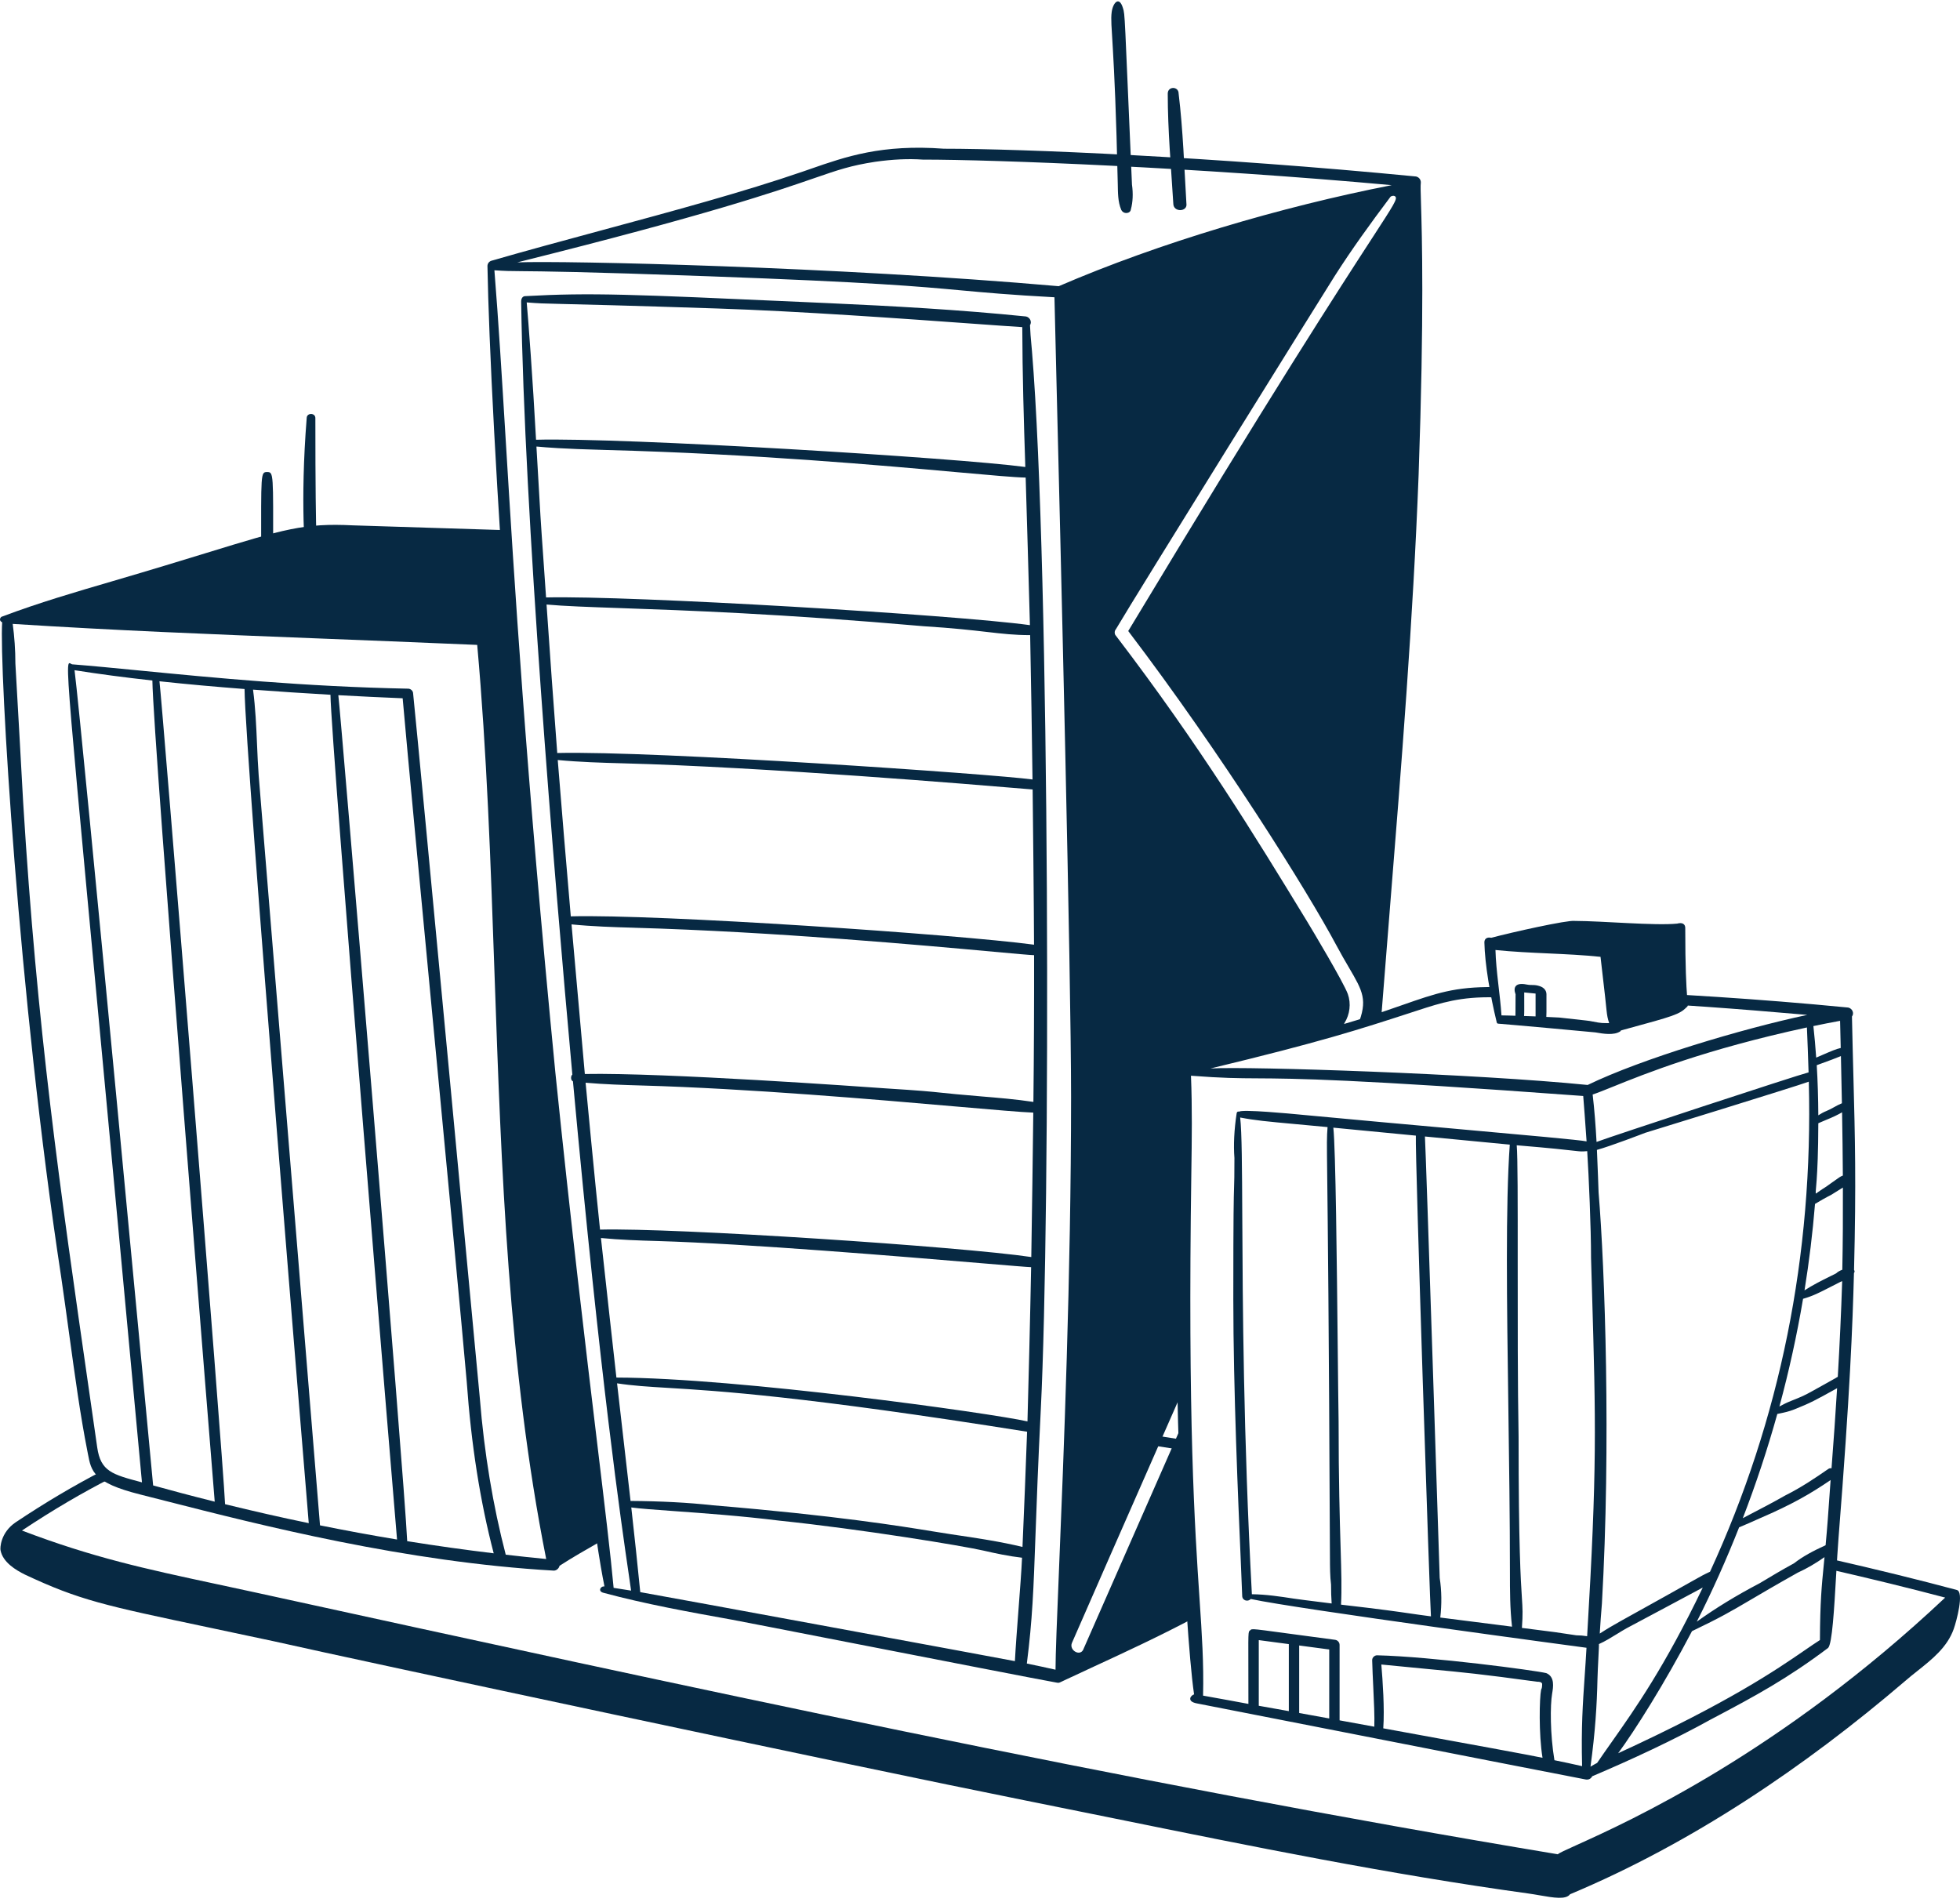
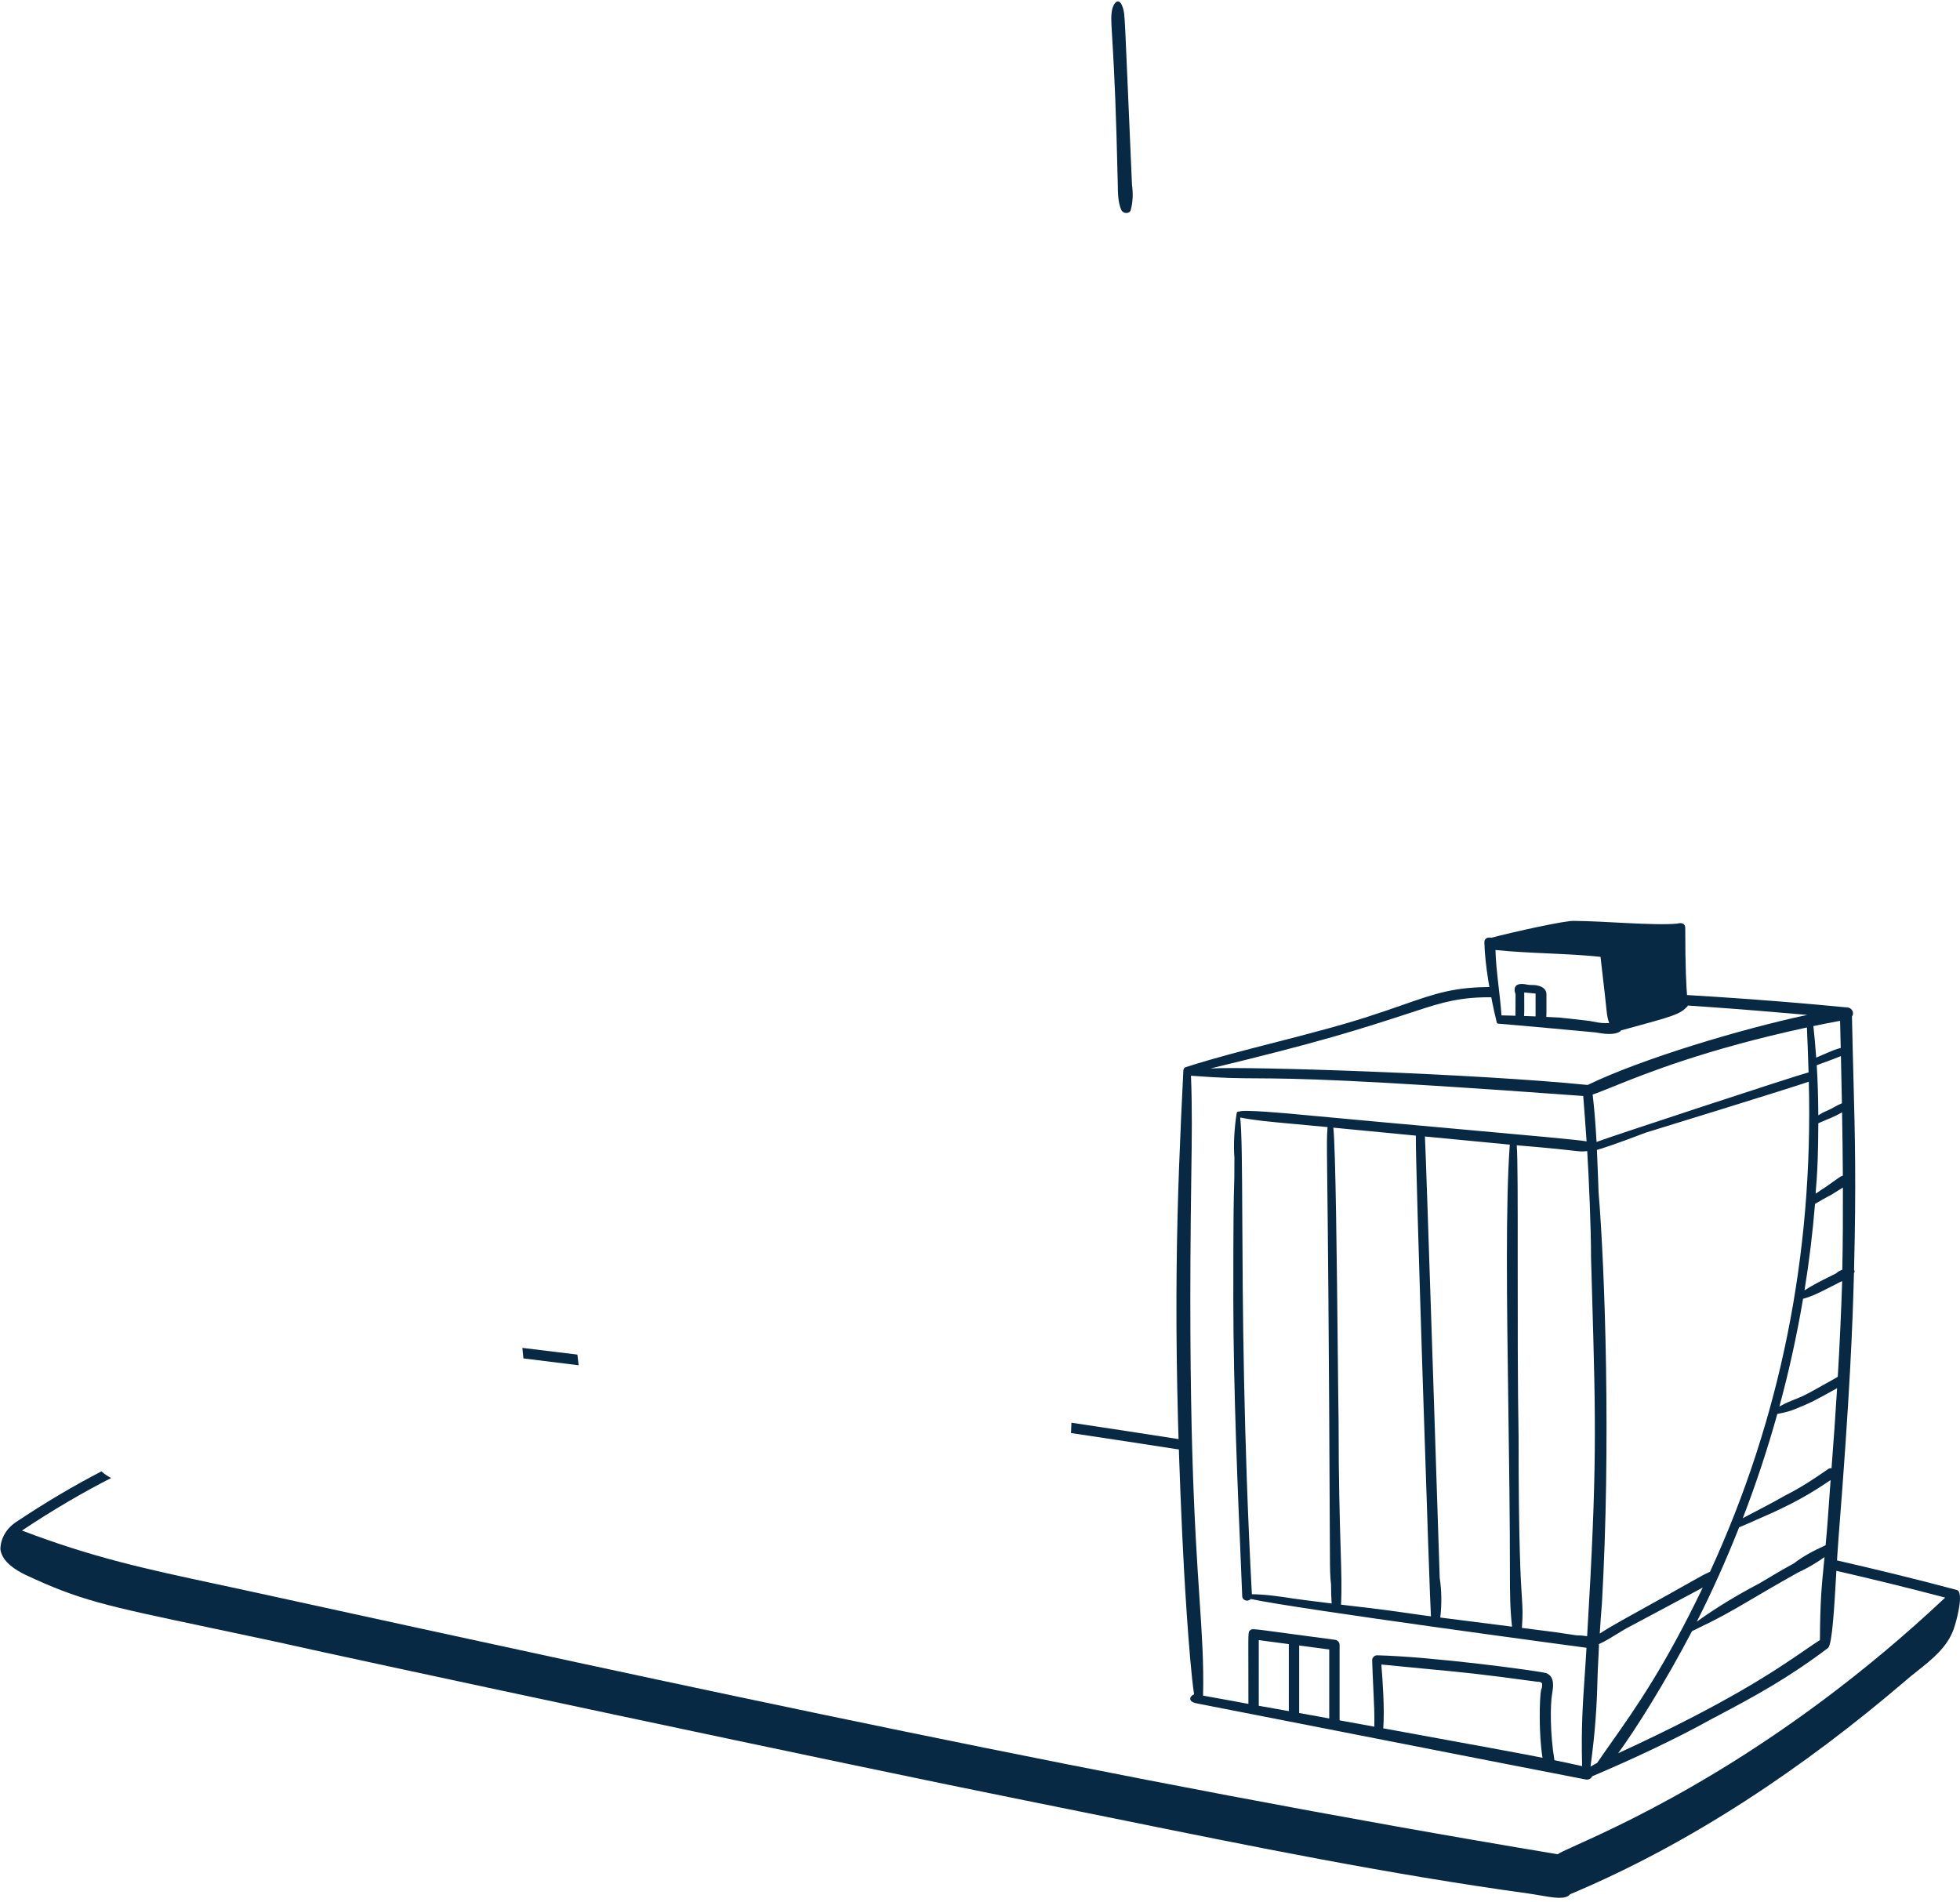
<svg xmlns="http://www.w3.org/2000/svg" width="270" height="262" viewBox="0 0 270 262" fill="none">
  <path fill-rule="evenodd" clip-rule="evenodd" d="M13.973 202.686C10.193 204.649 6.3 206.94 2.198 209.675C0.021 211.128 0.012 213.308 0.071 213.542C0.378 215.226 2.214 216.297 3.438 216.908C10.957 220.432 14.293 221.136 28.758 224.188V224.189C31.357 224.737 34.316 225.361 37.722 226.091C49.201 228.693 118.073 243.385 141.03 247.977C145.171 248.804 149.319 249.648 153.474 250.492C172.353 254.329 191.372 258.195 210.515 260.833C211.053 260.907 211.595 261.002 212.125 261.093C214.014 261.421 215.713 261.715 216.278 260.943C233.076 253.903 248.652 243.362 262.4 231.602C262.952 231.118 263.538 230.652 264.129 230.182C266.16 228.568 268.238 226.916 269.133 224.408C269.514 223.343 270.601 219.301 269.563 219.025H269.561C264.236 217.598 258.44 216.179 252.287 214.775L252.179 216.203C257.742 217.479 263.027 218.771 267.959 220.074C245.156 241.54 224.252 250.975 217.139 254.185C215.661 254.853 214.777 255.253 214.598 255.434C154.476 245.438 94.002 232.224 35.498 219.438L35.082 219.348C33.249 218.947 31.517 218.576 29.861 218.221H29.856C20.012 216.11 12.848 214.576 3.024 210.838C7.313 207.981 11.369 205.615 15.309 203.602C14.794 203.33 14.335 203.024 13.973 202.686ZM72.103 187.126C74.086 187.368 76.646 187.685 79.709 188.072C79.651 187.581 79.595 187.092 79.538 186.601C76.484 186.22 73.933 185.91 71.957 185.676C72.005 186.16 72.053 186.642 72.103 187.126ZM147.595 195.984C147.578 196.463 147.56 196.939 147.54 197.407C152.706 198.179 157.983 198.983 163.324 199.817C163.305 199.339 163.288 198.862 163.27 198.384C157.969 197.555 152.729 196.754 147.595 195.984Z" fill="#072943" />
-   <path fill-rule="evenodd" clip-rule="evenodd" d="M69.573 73.03C72.372 119.601 76.724 166.082 82.688 212.358C80.683 213.501 78.763 214.601 77.081 215.694C76.995 216.052 76.66 216.359 76.291 216.359C55.88 215.194 35.853 210.087 22.811 206.76C21.568 206.443 20.389 206.142 19.279 205.862C12.864 204.247 12.569 202.695 12.113 200.292C12.086 200.155 12.06 200.015 12.032 199.871C11.076 195.049 10.317 189.517 9.502 183.577C9.161 181.09 8.81 178.532 8.43 175.923C2.547 137.49 -0.118 91.776 0.298 85.723C-0.225 85.499 0.041 84.949 0.333 84.921C5.32 83.037 10.483 81.528 15.474 80.069L15.493 80.063C20.847 78.497 25.032 77.213 28.423 76.173C39.1 72.897 41.913 72.034 48.597 72.369C48.597 72.369 58.704 72.686 69.573 73.03ZM21.095 204.624C21.311 204.682 21.523 204.741 21.733 204.798C23.871 205.384 25.837 205.924 29.579 206.86C29.565 206.717 21.077 101.733 20.991 93.743C17.14 93.317 13.635 92.853 10.269 92.324C11.269 100.101 21.059 204.241 21.095 204.624ZM21.967 93.848C22.312 96.458 30.66 199.884 31.005 207.205V207.207C34.84 208.148 38.683 209.027 42.533 209.821C42.519 209.674 33.745 103.744 33.689 94.915C29.675 94.604 25.969 94.278 21.967 93.848ZM35.408 102.543C35.47 103.991 35.532 105.43 35.637 106.853H35.638L44.082 210.123C47.618 210.834 51.157 211.49 54.694 212.075C54.517 210.324 45.589 102.083 45.523 95.706C41.898 95.5 38.339 95.265 34.856 95.001C35.191 97.51 35.3 100.039 35.408 102.543ZM46.606 95.764C46.902 97.852 55.68 203.328 56.094 212.302C60.069 212.938 64.043 213.498 68.01 213.974C66.136 206.79 64.916 199.038 64.291 190.294C63.597 182.344 61.707 162.458 59.829 142.687C57.984 123.272 56.15 103.968 55.469 96.191C52.481 96.071 49.53 95.924 46.606 95.764ZM66.094 192.554C66.706 200.196 67.918 207.449 69.669 214.165C71.528 214.378 73.386 214.584 75.241 214.76C70.008 188.426 69.058 161.068 68.125 134.211C67.591 118.826 67.063 103.606 65.738 88.837C57.285 88.476 49.98 88.188 43.328 87.927C28.028 87.325 16.18 86.858 1.752 85.945C1.982 87.677 2.12 89.505 2.12 91.409C2.196 92.47 3.191 110.526 3.191 110.526C5.106 141.814 8.179 163.166 12.338 192.05C12.681 194.439 13.033 196.879 13.391 199.379C13.867 202.695 15.448 203.113 19.541 204.196L19.556 204.199C9.852 99.63 8.839 91.506 9.552 91.352C9.651 91.331 9.784 91.464 9.931 91.512C12.694 91.728 15.893 92.041 19.47 92.39C29.303 93.35 41.983 94.588 56.242 94.868C56.519 94.868 56.911 95.125 56.911 95.542C57.755 103.684 66.094 192.554 66.094 192.554Z" fill="#072943" />
-   <path d="M36.801 65.024C35.886 65.024 35.975 65.207 35.975 76.105C35.975 77 37.627 77.511 37.627 76.105C37.627 65.275 37.715 65.024 36.801 65.024Z" fill="#072943" />
-   <path d="M43.748 77.022C43.748 75.868 43.443 77.014 43.443 57.585C43.443 56.846 42.261 56.84 42.25 57.575C41.305 69.414 42.097 76.677 42.097 77.482C42.097 81.51 44.499 81.417 43.749 77.022H43.748Z" fill="#072943" />
  <path d="M155.935 25.436C154.884 1.446 154.994 2.089 154.685 1.089C154.167 -0.599 153.303 0.373 153.136 1.695C152.897 3.619 153.547 5.554 153.977 25.292C154.004 26.518 153.977 27.785 154.458 28.908C154.793 29.578 155.738 29.416 155.781 28.846C156.056 27.867 156.11 26.65 155.935 25.436Z" fill="#072943" />
-   <path d="M162.362 12.894C162.362 11.858 160.863 11.858 160.863 12.894C160.863 17.934 161.326 23.081 161.629 28.047C161.629 29.284 163.632 29.206 163.434 28.034C163.137 23.148 162.976 17.94 162.362 12.896V12.894Z" fill="#072943" />
-   <path fill-rule="evenodd" clip-rule="evenodd" d="M195.722 25.217C195.765 24.866 195.564 24.433 195.076 24.313C167.247 21.604 140.833 20.486 130.025 20.486C121.463 19.854 116.57 21.557 111.584 23.292C111.264 23.403 110.943 23.515 110.621 23.626C102.498 26.425 92.713 29.069 82.969 31.701C77.783 33.102 72.608 34.499 67.702 35.916C67.369 36.012 67.144 36.318 67.15 36.664C67.508 57.23 71.345 120.479 78.767 185.232C81.659 210.462 82.889 216.616 83.183 218.09C83.253 218.437 83.27 218.524 83.245 218.54C83.237 218.544 83.223 218.541 83.206 218.537C83.197 218.536 83.187 218.533 83.176 218.531C82.731 218.531 82.329 219.199 83.121 219.412C88.932 220.977 94.965 222.063 100.799 223.113C101.672 223.271 108.719 224.646 116.966 226.254H116.968L116.971 226.255C129.011 228.602 143.608 231.449 145.277 231.734C145.36 231.749 145.429 231.761 145.488 231.773C145.64 231.801 145.728 231.818 145.815 231.811C145.937 231.801 146.055 231.744 146.337 231.607C146.42 231.567 146.516 231.522 146.631 231.466C147.983 230.828 149.381 230.182 150.826 229.513H150.828C154.982 227.592 159.525 225.492 164.435 222.898C163.944 214.138 163.48 204.839 163.169 195.509C156.528 210.621 150.688 223.912 149.277 227.111C148.889 228.287 147.242 227.369 147.657 226.334C148.548 224.257 155.36 208.76 163.039 191.303C162.601 175.758 162.637 160.346 163.72 147.437C163.72 147.437 178.404 143.645 184.786 141.892C184.939 141.544 185.083 141.217 185.217 140.912C185.948 139.739 186.136 138.253 185.67 136.933C185.113 135.362 180.661 127.916 180.063 126.937L179.829 126.553C172.903 115.201 165.291 102.724 153.714 87.561C153.52 87.374 153.488 86.941 153.712 86.69C156.311 82.255 182.63 39.947 183.855 38.033C186.282 34.239 188.679 30.93 191.533 27.126C191.641 26.983 192.038 26.895 192.209 27.072L192.21 27.073C192.527 27.401 192.048 28.139 189.046 32.76C184.736 39.392 175.23 54.025 155.42 86.926C168.339 103.924 180.18 122.883 184.07 130.179C184.728 131.413 185.319 132.422 185.824 133.286C187.739 136.558 188.448 137.77 187.029 141.257C188.025 140.957 189.126 140.579 190.271 140.171C190.657 135.203 191.058 130.218 191.46 125.22C193.048 105.478 194.653 85.514 195.422 65.397C196.203 43.011 195.885 32.465 195.748 27.953C195.702 26.42 195.676 25.584 195.722 25.216V25.217ZM139.808 228.828C137.979 228.462 91.157 219.828 88.199 219.322C87.834 215.588 87.404 211.602 86.963 207.658C88.112 207.817 90.212 207.968 92.85 208.158C96.904 208.449 102.229 208.833 107.334 209.471C118.756 210.659 132.719 212.964 135.469 213.599C137.11 213.977 138.972 214.375 140.791 214.582C140.718 216.293 140.509 219.041 140.296 221.822C140.101 224.394 139.902 226.996 139.808 228.828ZM128.661 210.977H128.658C124.005 210.218 115.113 208.77 98.197 207.36C94.778 206.981 91.046 206.789 86.862 206.76C86.593 204.372 85.867 198.068 85.393 193.95L85.393 193.949C85.215 192.402 85.072 191.164 85.003 190.559C87.208 190.895 89.224 191.018 92.021 191.186C98.917 191.603 110.561 192.307 141.486 197.225C141.299 202.554 141.075 207.884 140.853 213.098C137.956 212.393 134.71 211.889 130.961 211.343V211.341C130.342 211.251 129.585 211.129 128.661 210.977ZM83.516 61.988C103.745 62.522 121.504 64.118 132.03 65.063C136.632 65.477 139.851 65.766 141.291 65.788C141.315 66.51 141.831 83.951 141.877 86.117C131.612 84.697 86.916 82.017 75.223 82.3C75.021 79.28 74.893 77.5 74.787 76.02C74.561 72.877 74.432 71.083 73.903 61.629C73.902 61.608 73.898 61.59 73.895 61.576C73.891 61.557 73.888 61.543 73.893 61.534C73.907 61.506 73.991 61.513 74.318 61.544C75.113 61.619 77.344 61.829 83.514 61.988H83.516ZM73.843 60.577C73.379 52.064 72.787 44.211 72.557 41.658C74.315 41.8 74.664 41.808 77.353 41.871C80.243 41.938 85.835 42.068 98.779 42.494C110.166 42.868 124.754 43.92 133.838 44.576C136.906 44.797 139.347 44.973 140.824 45.062C140.844 51.493 141.031 57.973 141.242 64.328C131.699 63.054 85.779 60.243 73.844 60.577H73.843ZM127.24 86.265C131.345 86.522 133.917 86.818 135.973 87.055C138.13 87.304 139.718 87.487 141.908 87.49C142.043 94.119 142.145 100.779 142.234 107.376C136.837 106.637 90.314 103.406 76.763 103.729C76.249 96.944 75.749 90.096 75.29 83.277C77.746 83.5 81.069 83.615 85.534 83.771C94.314 84.076 107.515 84.535 127.241 86.265H127.24ZM85.767 105.149C105.205 105.654 134.698 108.122 141.037 108.653C141.753 108.713 142.174 108.748 142.251 108.753C142.282 111.099 142.432 125.419 142.445 130.135C131.688 128.698 90.622 125.913 78.629 126.231C78.276 122.276 77.079 107.934 76.832 104.695C79.82 104.98 82.838 105.07 85.766 105.149H85.767ZM136.944 131.112H136.946C139.946 131.386 141.901 131.565 142.451 131.578C142.463 138.307 142.433 145.061 142.356 151.793C139.974 151.431 137.492 151.225 135.088 151.027L135.049 151.022C132.157 150.786 130.839 150.647 129.739 150.532C128.116 150.362 126.965 150.241 121.939 149.924L121.775 149.912C119.374 149.74 91.445 147.738 80.564 147.946L78.73 127.338C81.61 127.626 84.495 127.716 87.291 127.796L87.29 127.798C106.69 128.348 127.261 130.227 136.944 131.112ZM88.356 149.53C103.198 149.951 120.738 151.473 131.918 152.444H131.92C136.969 152.883 140.72 153.208 142.341 153.268C142.264 159.56 142.178 166.309 142.065 173.162C132.358 171.719 93.005 169.114 82.658 169.385C81.985 163.071 80.708 149.591 80.669 149.15C83.256 149.374 85.842 149.459 88.356 149.53ZM90.572 170.956C103.057 171.326 124.407 173.111 135.296 174.021C139.067 174.336 141.584 174.546 142.043 174.556C141.958 179.49 141.612 193.649 141.539 195.804C136.512 194.669 101.635 189.8 84.913 189.765C84.763 188.448 83.332 175.646 82.784 170.541C85.335 170.793 87.989 170.882 90.572 170.957V170.956ZM141.452 229.159C142.787 229.434 144.1 229.712 145.404 230.008C145.404 227.9 145.605 222.993 145.884 216.184C146.516 200.761 147.546 175.583 147.546 151.097C147.546 133.814 146.101 75.353 145.507 51.348V51.344C145.354 45.173 145.259 41.279 145.257 40.95C139.079 40.613 135.796 40.31 132.427 40.001C126.493 39.454 120.297 38.884 97.551 38.055C80.138 37.42 74.624 37.377 71.863 37.355C70.28 37.343 69.602 37.337 68.107 37.232C68.67 44.283 69.123 51.722 69.652 60.401C70.844 79.962 72.42 105.819 76.5 147.709C78.66 168.793 80.712 185.868 82.237 198.572C83.309 207.49 84.121 214.252 84.53 218.733C85.332 218.85 86.134 218.981 86.936 219.112C86.866 218.591 86.758 217.854 86.614 216.875C85.585 209.846 82.731 190.369 78.928 148.959C78.566 148.801 78.629 148.173 78.843 148.032C76.252 119.589 72.225 70.715 71.794 41.598C71.774 41.05 72.049 40.81 72.313 40.796C81.356 40.289 86.997 40.542 110.312 41.589L114.1 41.759C122.984 42.157 132.164 42.662 141.355 43.597C141.886 43.727 142.184 44.339 141.887 44.797C141.92 45.735 141.998 46.584 142.075 47.427C142.104 47.744 142.132 48.06 142.16 48.38C144.669 78.668 144.712 167.4 143.38 194.045C142.997 201.703 142.8 207.17 142.643 211.5C142.374 218.992 142.227 223.066 141.452 229.159ZM145.845 39.425C115.11 36.727 77.681 35.886 71.26 36.142C97.536 29.596 106.868 26.372 112.143 24.551C115.481 23.398 117.194 22.806 120.549 22.289C122.937 21.948 125.134 21.846 127.1 21.985C137.18 21.985 164.891 23.06 191.714 25.507C176.525 28.479 159.712 33.443 145.845 39.425Z" fill="#072943" />
  <path fill-rule="evenodd" clip-rule="evenodd" d="M205.821 135.976C200.447 135.907 197.766 136.845 193.23 138.431C190.438 139.407 186.942 140.63 181.683 142.016C179.692 142.562 177.614 143.094 175.494 143.637C171.485 144.662 167.329 145.725 163.353 147.001C163.16 147.062 163.026 147.238 163.015 147.441C162.12 165.458 161.485 181.622 162.852 211.257C163.056 215.944 163.771 228.552 164.49 233.406C164.282 233.47 163.989 233.694 163.963 233.97C163.932 234.298 164.233 234.526 164.86 234.648C166.112 234.889 173.307 236.3 182.048 238.014C196.867 240.919 216.133 244.696 218.428 245.128C218.822 245.202 219.165 245.034 219.335 244.689C224.666 242.43 230.648 239.655 235.71 236.842C241.941 233.563 246.202 231.237 251.833 227.008C252.39 226.45 252.666 221.693 252.934 217.04C253.043 215.189 253.148 213.356 253.271 211.809C254.845 191.935 255.206 182.494 255.393 175.368C255.514 175.196 255.494 175.085 255.403 174.928C255.705 162.984 255.537 156.613 255.321 148.469C255.254 145.907 255.181 143.169 255.117 140.025L255.12 140.026C255.438 139.598 255.206 138.941 254.612 138.795C241.819 137.548 230.336 136.899 221.865 136.538C221.922 137.003 221.979 137.468 222.039 137.933C231.154 138.351 238.921 138.932 248.96 139.805C239.938 141.729 226.171 145.841 218.706 149.458C203.401 147.914 172.05 146.871 166.75 147.187C181.994 143.518 187.222 141.817 194.36 139.494C194.656 139.399 194.953 139.302 195.255 139.203H195.254L195.296 139.189C198.505 138.146 201.202 137.27 205.921 137.387C205.951 137.387 205.981 137.388 206.011 137.388C205.944 136.917 205.881 136.446 205.821 135.976ZM252.272 162.964C253.443 162.123 253.535 162.059 253.86 161.939H253.862C253.842 159.033 253.807 156.132 253.755 153.229C253.115 153.589 252.545 153.873 251.533 154.281C251.166 154.427 251.091 154.464 251.013 154.502C250.935 154.541 250.855 154.581 250.483 154.731C250.463 162.774 250 164.339 250.153 164.402C250.193 164.418 250.272 164.336 250.409 164.239L250.464 164.201C250.828 163.947 251.2 163.687 251.571 163.465C251.841 163.272 252.072 163.106 252.272 162.964ZM252.642 152.523C252.987 152.331 253.338 152.136 253.732 151.978C253.69 149.802 253.646 147.64 253.596 145.479C253.045 145.711 252.068 146.086 250.266 146.734C250.401 148.974 250.47 151.286 250.483 153.639C250.828 153.415 251.193 153.207 251.603 153.043C251.97 152.896 252.303 152.71 252.642 152.523ZM253.569 144.364L253.482 140.622C252.279 140.841 251.055 141.082 249.804 141.346C249.96 142.756 250.086 144.21 250.189 145.691C250.511 145.553 250.809 145.424 251.088 145.303C252.185 144.827 252.958 144.491 253.569 144.364ZM232.918 217.915C234.579 216.979 234.583 216.976 235.567 216.509V216.508C245.212 195.541 249.799 172.97 249.171 149.006C247.212 149.718 226.647 156.046 226.647 156.046C226.438 156.127 221.949 157.858 219.984 158.403C220.077 160.315 220.213 164.254 220.213 164.254C221.09 174.767 221.921 199.018 220.672 220.901C220.552 222.291 220.458 223.651 220.375 225.03C221.321 224.417 222.295 223.84 223.263 223.304C228.83 220.22 231.487 218.722 232.918 217.915ZM219.397 150.774C219.648 152.936 219.812 155.123 219.933 157.308V157.306C221.724 156.614 247.649 148.087 249.141 147.726C249.079 145.678 249.003 143.617 248.913 141.536C234.875 144.571 226.619 147.906 222.178 149.701C220.99 150.18 220.076 150.55 219.397 150.774ZM175.558 235.361C176.406 235.511 177.231 235.658 177.542 235.714V226.482L173.402 225.932V234.977C173.783 235.046 174.682 235.206 175.558 235.361ZM178.969 235.973L183.108 236.724V227.222L178.969 226.673V235.973ZM190.285 229.293C190.475 231.487 190.743 235.382 190.553 238.084H190.555C206.017 240.916 208.28 241.32 210.537 241.758C211.115 241.871 211.691 241.985 212.49 242.143C211.951 238.848 212.069 233.897 212.292 232.786C212.299 232.747 212.313 232.72 212.329 232.689C212.375 232.599 212.439 232.472 212.44 231.948C212.335 231.687 212.069 231.665 211.736 231.665C204.043 230.608 201.59 230.377 196.982 229.942C195.208 229.775 193.116 229.578 190.285 229.293ZM214.131 242.476C215.4 242.735 216.673 243.002 217.938 243.293L217.943 243.297C217.806 238.012 218.038 234.639 218.294 230.938C218.381 229.688 218.469 228.399 218.548 226.987C218.405 226.97 178.461 221.624 172.296 220.265C171.913 220.703 171.119 220.496 171.119 219.822C171.091 218.931 171.019 217.268 170.924 215.052C170.571 206.922 169.895 191.337 169.895 178.958C169.895 166.882 169.955 164.977 169.999 163.559C170.026 162.715 170.048 162.045 170.048 159.519C169.908 157.723 170.013 155.594 170.353 153.378C170.363 153.205 170.483 153.115 170.601 153.115C170.617 153.115 170.633 153.124 170.647 153.134C170.656 153.14 170.664 153.144 170.673 153.148C170.992 152.767 177.93 153.429 179.043 153.536C179.096 153.542 179.135 153.545 179.161 153.548C186.48 154.237 193.999 154.912 200.486 155.495C210.31 156.377 217.764 157.046 218.56 157.23C218.389 154.703 218.198 152.243 218.097 150.976C186.083 148.619 178.374 148.576 173.198 148.546C170.494 148.532 168.484 148.521 164.062 148.185C164.242 152.542 164.18 157.009 164.115 161.336C163.607 195.782 164.588 210.478 165.24 220.222C165.582 225.323 165.831 229.067 165.73 233.579C167.221 233.836 171.363 234.605 171.975 234.719C171.975 225.426 171.895 224.888 172.124 224.662C172.151 224.637 172.182 224.614 172.218 224.582C172.251 224.552 172.276 224.527 172.305 224.505C172.579 224.296 173.147 224.468 183.916 225.891C184.269 225.938 184.535 226.24 184.535 226.599V236.985L189.318 237.858C189.369 236.463 189.272 234.445 189.174 232.385C189.114 231.13 189.052 229.86 189.024 228.708C189.014 228.281 189.416 228.017 189.697 228.024C197.23 228.204 211.536 230.11 213.013 230.48C214.208 230.989 213.97 232.387 213.812 233.314C213.539 234.903 213.533 238.918 214.131 242.476ZM196.291 156.556C196.407 157.947 198.327 217.367 198.327 217.367V217.368C198.601 219.135 198.618 221.011 198.406 222.823L208.29 224.079C208.004 221.556 208 219.149 208 216.606C208 209.198 207.889 201.38 207.782 193.797C207.579 179.459 207.388 165.962 207.98 157.677L196.291 156.556ZM184.281 185.778C184.325 190.05 184.362 193.69 184.399 195.788C184.399 204.014 184.559 209.34 184.675 213.196C184.779 216.655 184.846 218.928 184.732 221.047C190.494 221.713 192.553 222.014 194.299 222.269C195.175 222.396 195.973 222.513 197.119 222.659C197.002 221.901 194.928 159.195 195.041 156.436L183.673 155.34C183.994 158.205 184.161 174.279 184.281 185.778ZM170.84 153.94C172.893 154.34 174.494 154.487 178.415 154.846C179.645 154.959 181.103 155.092 182.877 155.261C182.77 156.768 182.773 157.045 182.831 162.069C182.905 168.325 183.065 181.941 183.206 214.461C183.206 214.549 183.206 214.636 183.208 214.723C183.212 215.883 183.218 217.163 183.359 218.288C183.359 219.196 183.38 220.028 183.442 220.885C183.176 220.85 182.567 220.774 181.847 220.684C180.547 220.523 178.887 220.317 178.249 220.219C176.35 219.926 174.391 219.631 172.452 219.611C171.273 197.509 171.186 179.457 171.131 167.714C171.096 160.739 171.074 155.989 170.84 153.94ZM217.142 225.27C217.624 225.27 218.134 225.314 218.636 225.394H218.637C220.014 202.215 219.84 196.244 219.305 177.82C219.262 176.392 219.22 174.89 219.174 173.299C219.174 169.039 218.864 162.016 218.646 158.573C217.857 158.636 217.853 158.636 216.814 158.518C215.787 158.399 213.746 158.167 208.936 157.766C209.079 159.272 209.076 165.805 209.072 173.792C209.069 181.555 209.064 190.692 209.193 197.93C209.193 213.065 209.491 217.681 209.648 220.092C209.749 221.652 209.791 222.288 209.652 224.251C212.589 224.624 213.375 224.719 214.16 224.828C214.788 224.916 215.414 225.013 217.142 225.27ZM219.098 243.366C219.458 243.149 219.733 242.995 220.01 242.852H220.012C220.645 241.919 221.31 240.976 222.011 239.983C225.282 235.341 229.333 229.594 234.566 218.692C233.974 219.022 224.08 224.293 224.08 224.293C223.666 224.522 223.222 224.796 222.765 225.078C221.946 225.583 221.082 226.116 220.258 226.479C220.281 226.52 220.237 227.389 220.184 228.432C220.134 229.417 220.077 230.557 220.06 231.307C219.983 234.813 219.759 238.573 219.098 243.366ZM248.586 227.348C249.395 226.791 250.085 226.317 250.707 225.922L250.705 225.921C250.724 220.704 250.954 218.384 251.225 215.642C251.26 215.272 251.299 214.894 251.336 214.501C250.182 215.308 248.963 216.042 247.636 216.646C244.538 218.388 242.593 219.534 241.074 220.429C238.41 221.995 237.051 222.796 233.082 224.698C229.293 231.937 225.213 238.382 222.908 241.517C238.147 234.522 244.737 229.993 248.586 227.348ZM247.14 215.346C248.382 214.376 249.794 213.638 251.487 212.859V212.858C251.731 210.251 251.867 208.267 251.987 206.509C252.049 205.591 252.109 204.733 252.176 203.881C249.458 205.735 246.91 207.224 242.431 209.148C242.382 209.169 242.255 209.225 242.078 209.305C241.495 209.567 240.355 210.078 239.574 210.393C237.823 214.818 235.887 219.163 233.742 223.391C236.319 221.537 239.145 219.804 242.398 218.099L242.454 218.066C243.933 217.178 245.473 216.255 247.14 215.346ZM251.865 202.35C252.004 202.257 252.158 202.233 252.302 202.267V202.266C252.599 198.422 252.854 194.75 253.07 191.23L252.897 191.326C250.089 192.884 249.447 193.241 247.169 194.153C246.432 194.448 245.765 194.585 245.216 194.698C245.08 194.725 244.954 194.75 244.834 194.778C243.48 199.636 241.896 204.43 240.082 209.132C240.231 209.048 240.597 208.858 241.102 208.596C242.278 207.986 244.21 206.985 245.912 206.013C248.115 204.911 249.985 203.651 251.865 202.35ZM253.164 189.671C253.431 185.103 253.63 180.783 253.763 176.653H253.765C253.767 176.539 253.775 176.496 253.762 176.489C253.746 176.481 253.699 176.531 253.572 176.562C253.033 176.833 252.566 177.073 252.149 177.287C250.598 178.084 249.735 178.53 248.381 178.915C247.536 183.902 246.45 188.857 245.122 193.75C245.643 193.463 246.142 193.215 246.704 192.991C247.502 192.671 247.944 192.496 248.375 192.296C249.18 191.922 249.946 191.461 252.931 189.802C253.003 189.735 253.082 189.698 253.164 189.671ZM252.934 175.412C253.172 175.182 253.472 175.029 253.787 174.912V174.914C253.863 171.161 253.883 167.381 253.867 163.59C253.745 163.664 252.255 164.597 252.255 164.597C251.413 165.02 250.708 165.437 250.028 165.845C249.704 169.821 249.22 173.797 248.581 177.752C249.768 176.986 250.821 176.462 252.214 175.771C252.443 175.656 252.683 175.537 252.934 175.412Z" fill="#072943" />
  <path d="M232.153 127.834C232.153 127.341 231.812 127.02 231.039 127.231C227.971 127.538 220.805 126.87 216.927 126.86C215.91 126.719 208.183 128.442 205.449 129.18C205.351 129.17 205.254 129.163 205.155 129.151C204.734 129.151 204.473 129.403 204.482 129.834C204.546 132.817 205.281 137.139 206.187 140.85C206.208 140.94 206.287 141.007 206.381 141.013C207.468 141.085 219.567 142.183 219.769 142.217C220.829 142.397 222.321 142.666 223.212 142.066C223.368 141.909 223.033 142.019 223.8 141.809C230.625 139.949 231.338 139.756 232.396 138.697C232.745 138.348 232.152 138.697 232.152 127.833L232.153 127.834ZM220.48 131.808C220.548 132.469 220.628 133.13 220.708 133.792C221.432 139.72 221.243 139.642 221.674 140.943C220.777 140.919 220.732 140.992 219.303 140.702C218.788 140.598 219.082 140.646 214.808 140.171C214.199 140.14 213.611 140.114 213.013 140.084C213.039 139.74 213.032 139.678 213.032 136.972C213.032 136.454 212.699 136.045 212.12 135.851C211.315 135.582 211.072 135.776 210.258 135.614C208.809 135.324 208.403 135.972 208.777 136.971C208.777 139.922 208.751 139.656 208.759 139.923C208.12 139.906 207.488 139.879 206.836 139.873C206.635 136.872 206.093 133.859 206.007 130.867C210.857 131.363 215.74 131.312 220.477 131.807L220.48 131.808ZM209.949 139.954C209.984 139.492 209.972 139.215 209.971 136.713C210.169 136.731 211.362 136.851 211.533 136.867V140.013C211.01 139.989 210.473 139.974 209.949 139.956V139.954Z" fill="#072943" />
</svg>